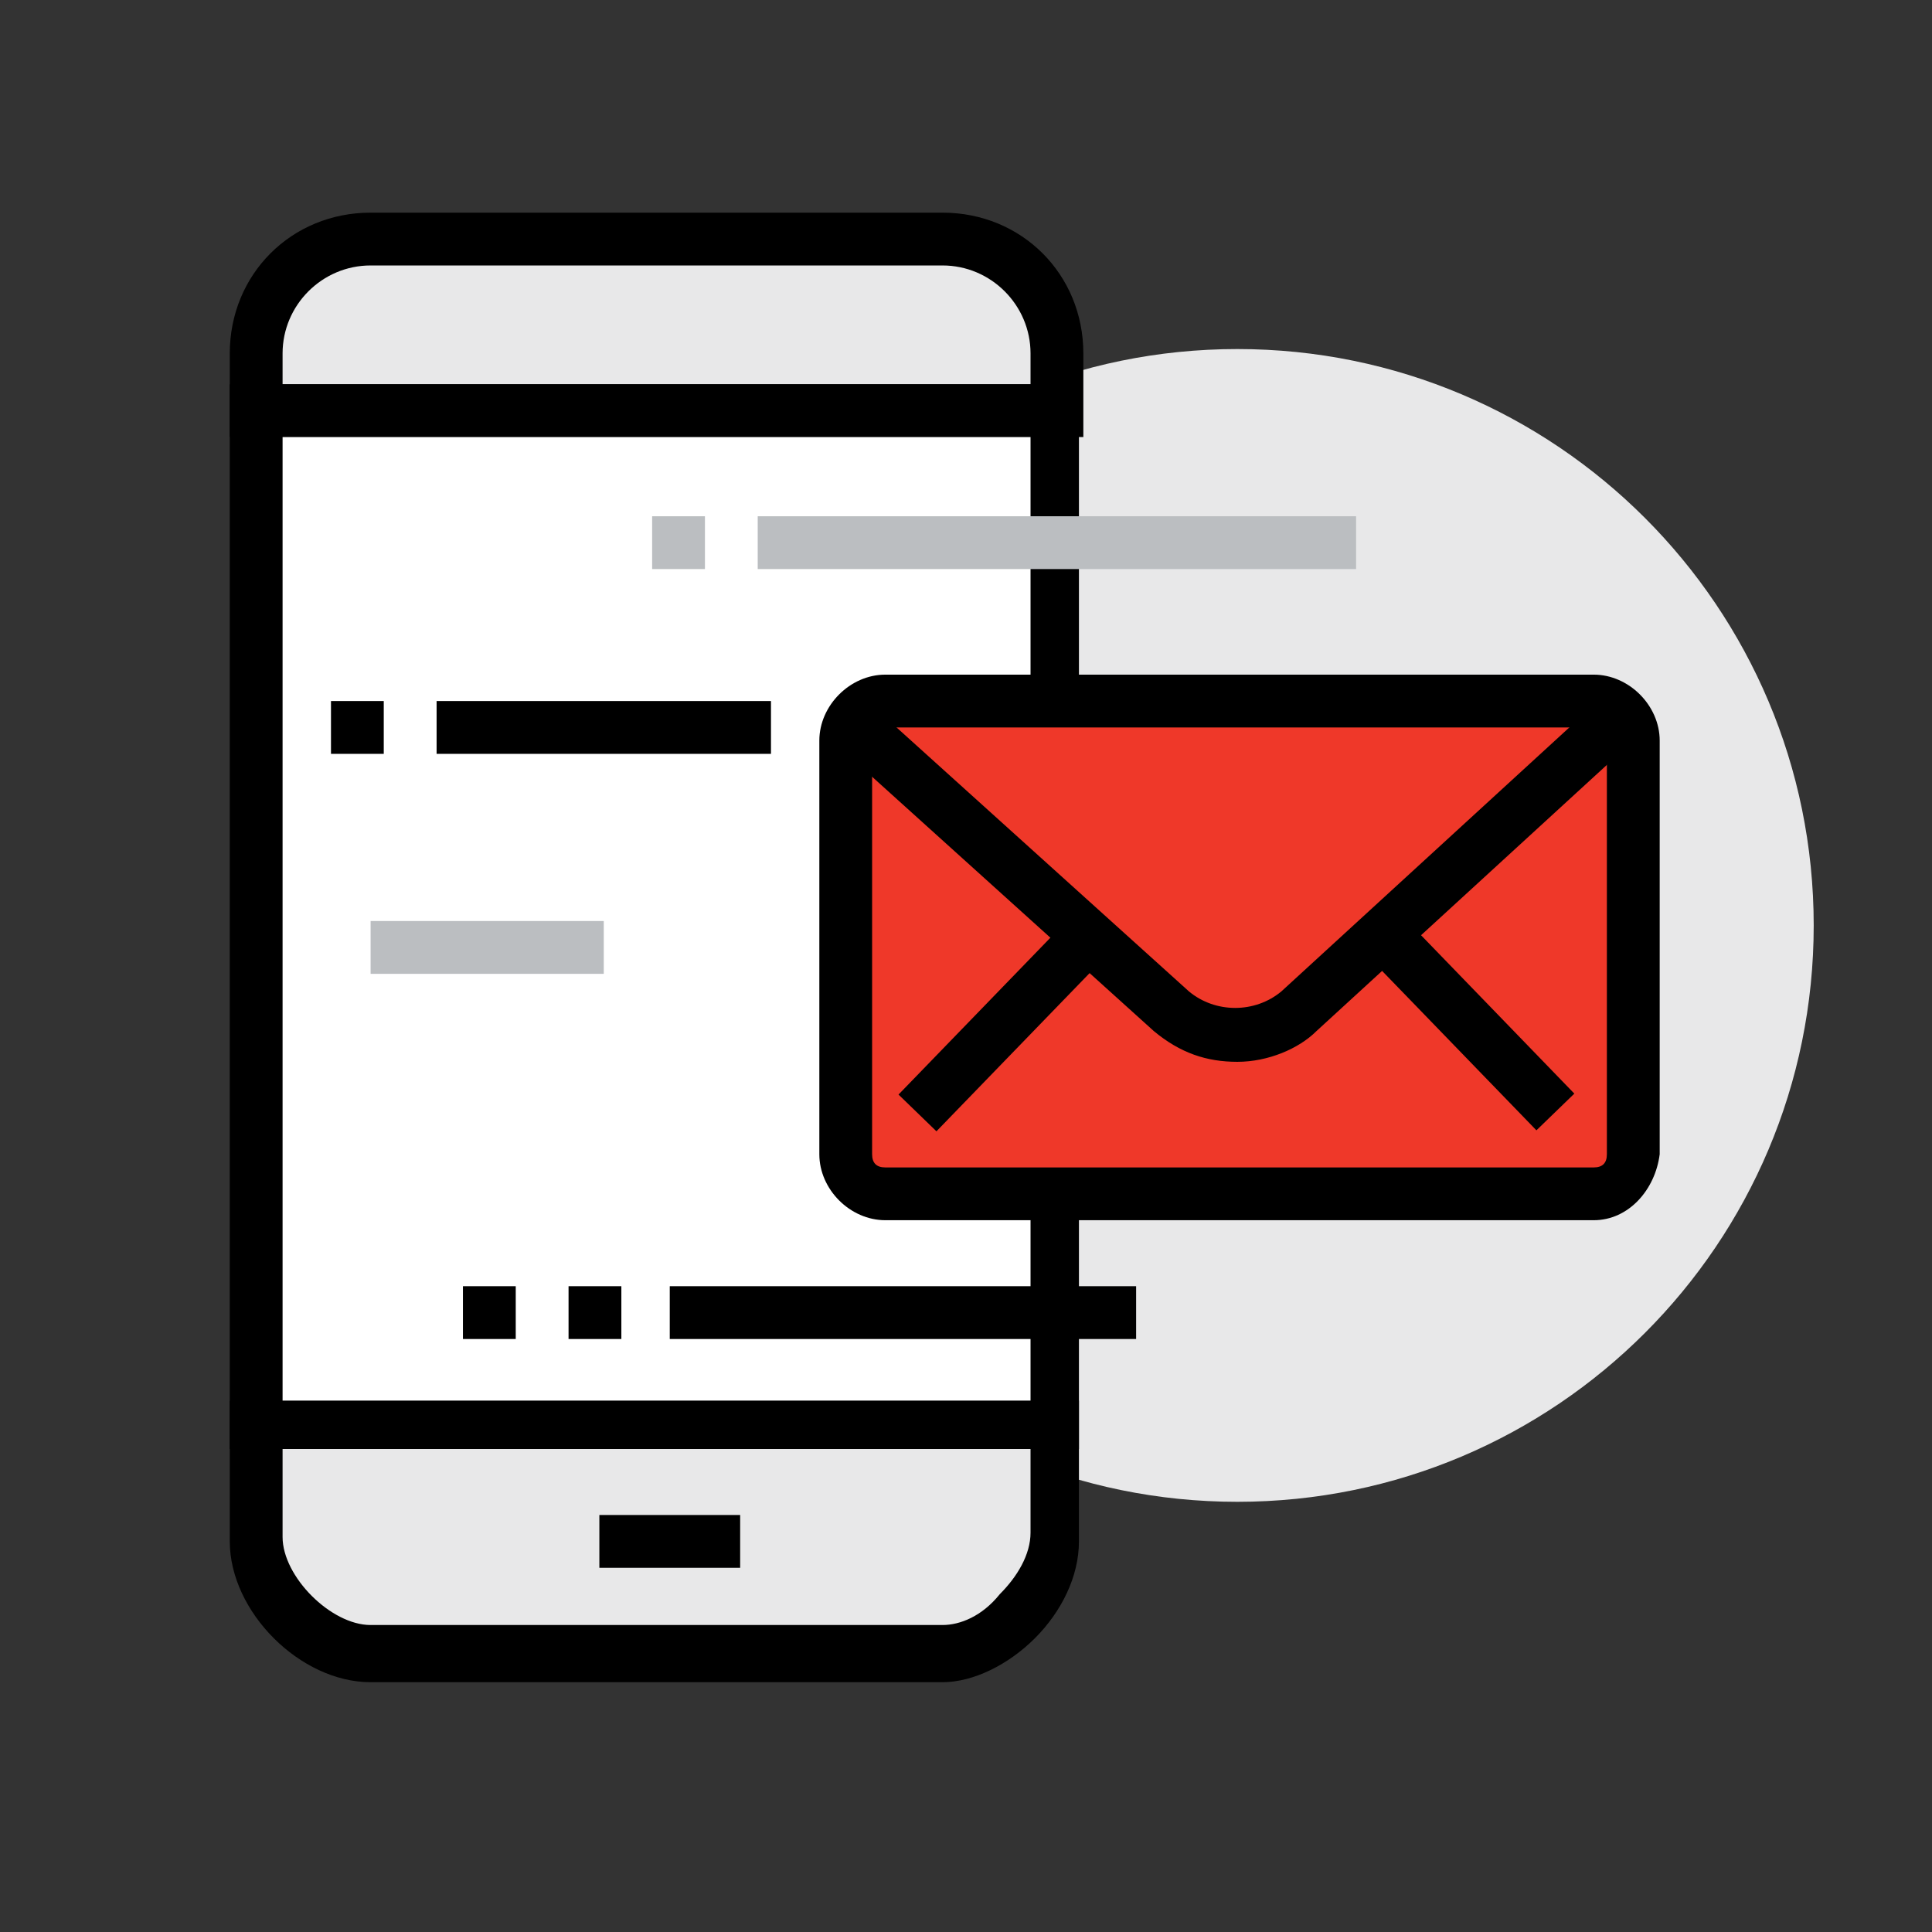
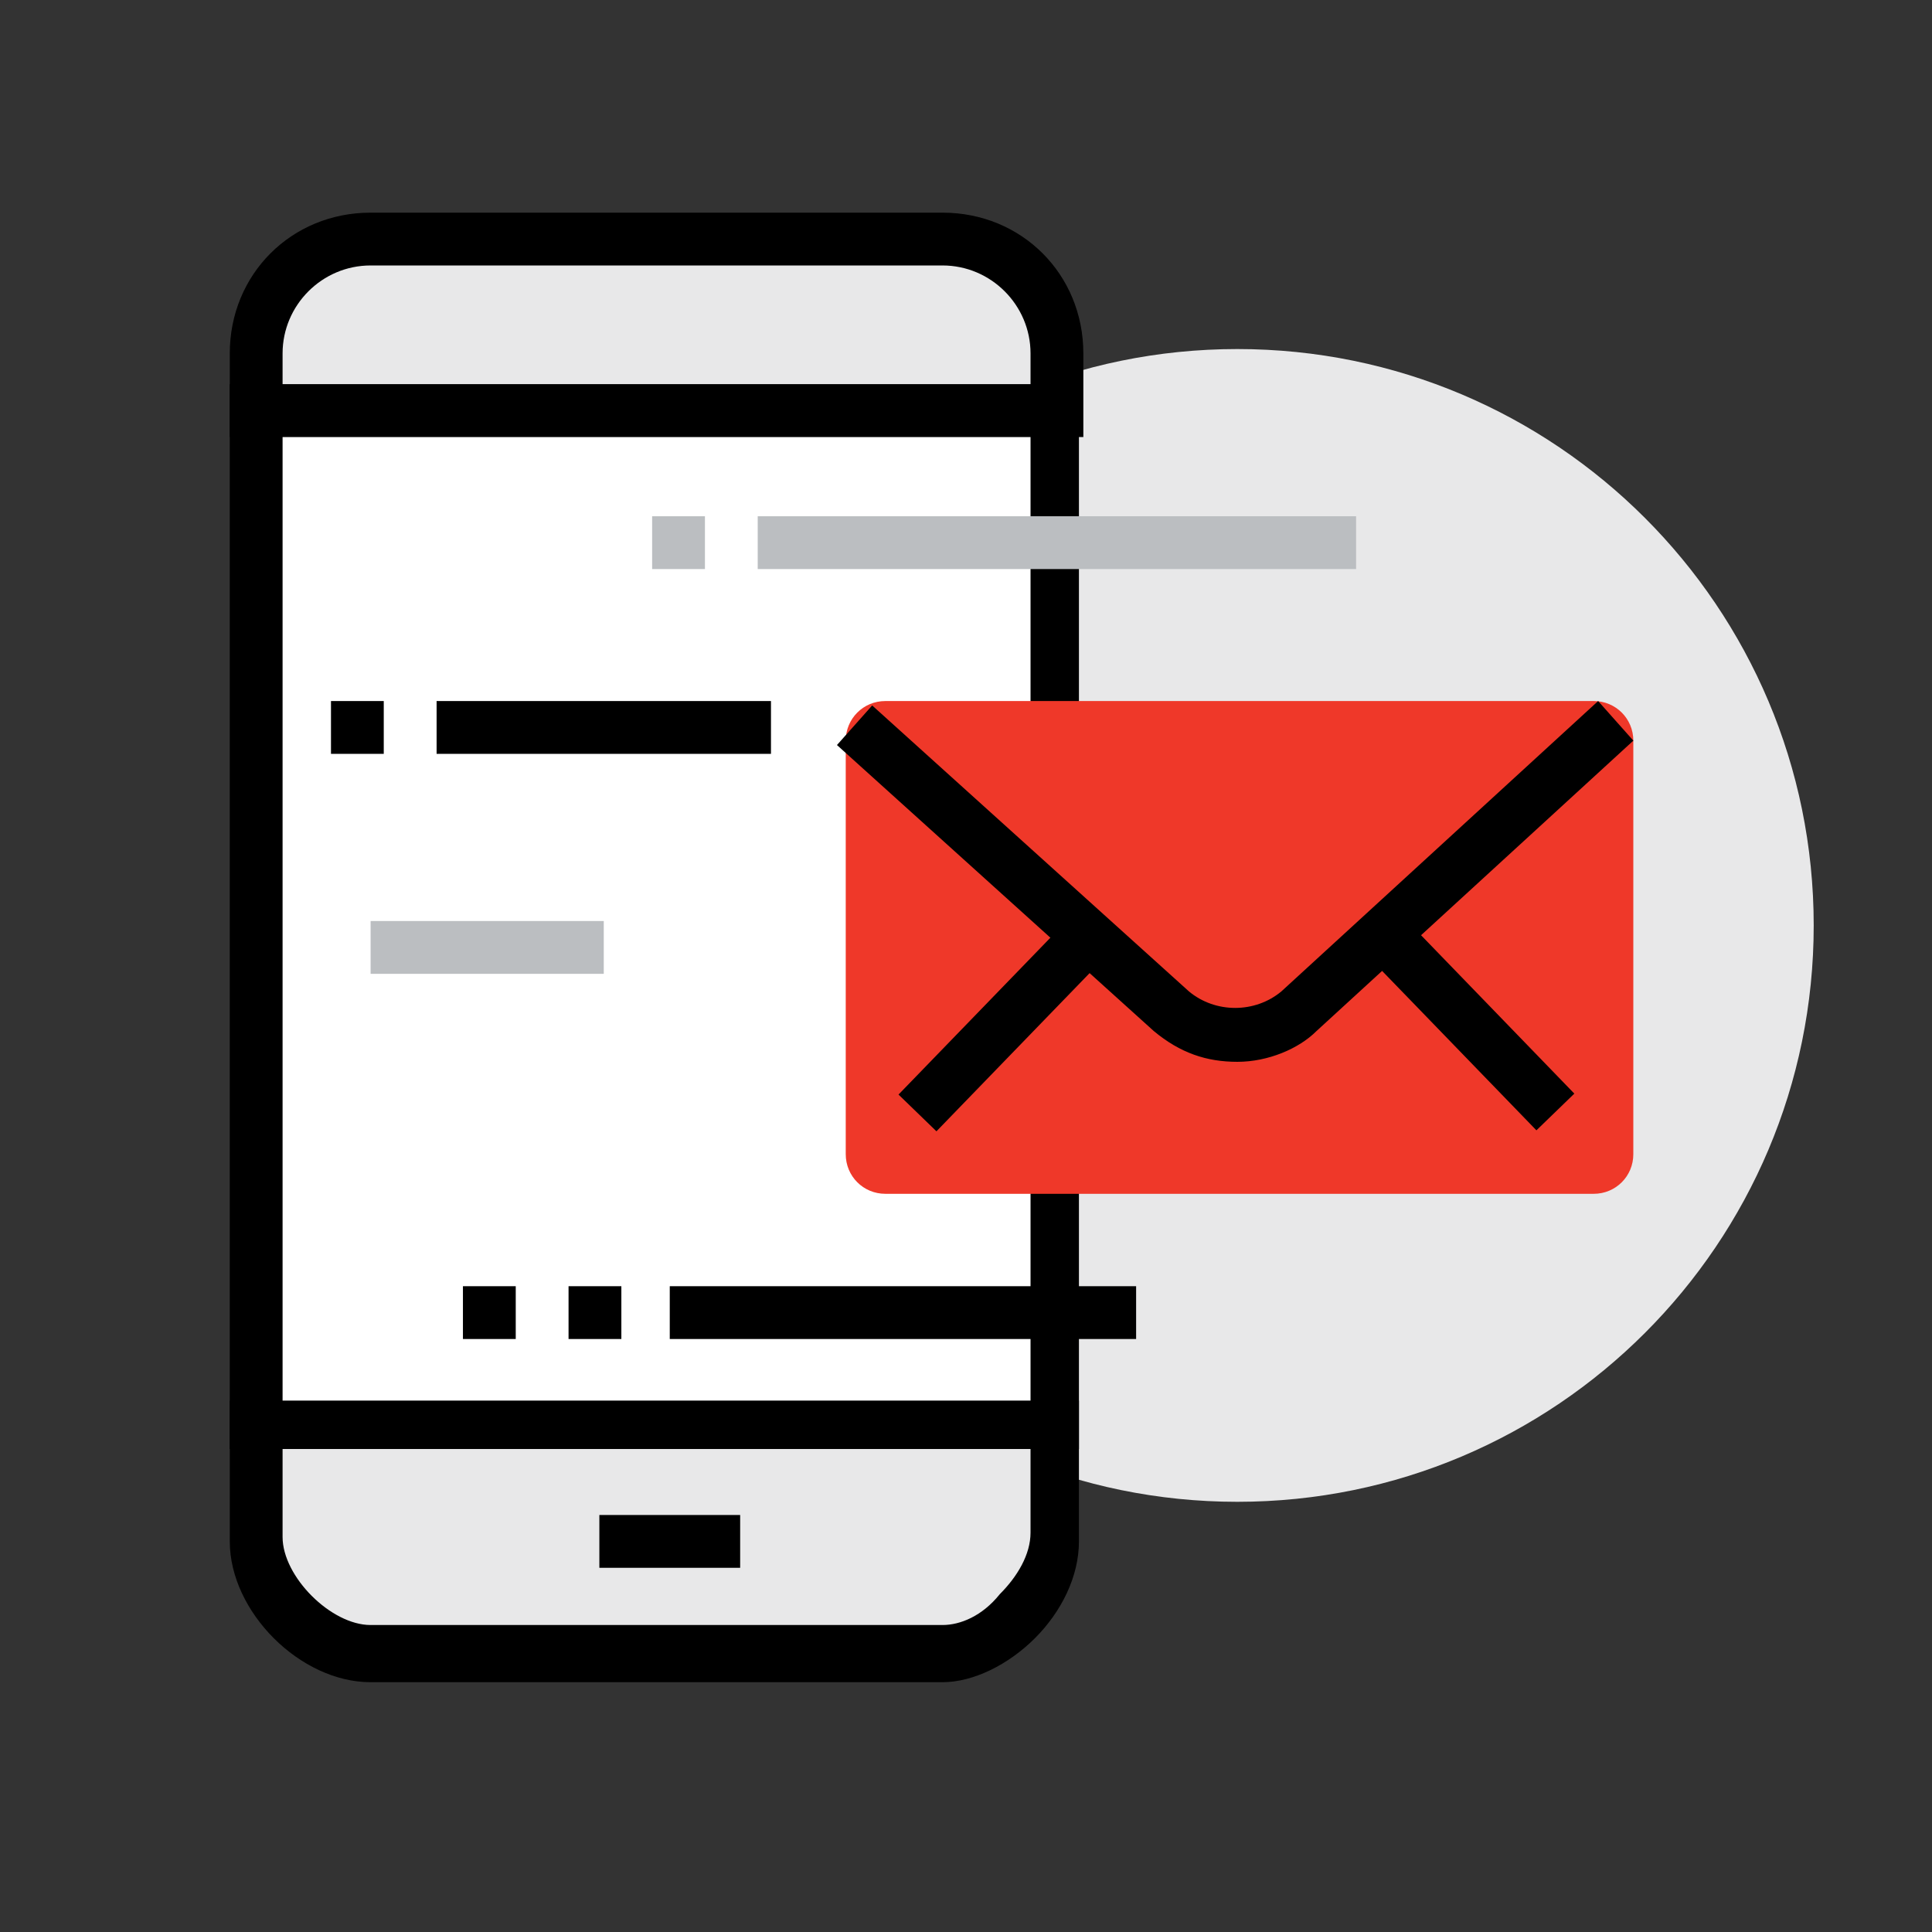
<svg xmlns="http://www.w3.org/2000/svg" width="57" height="57" viewBox="0 0 57 57" fill="none">
  <rect x="0" y="0" width="57" height="57" fill="#333333" stroke="none" />
  <path d="M36.505 44.308C45.896 44.308 53.51 36.695 53.51 27.303C53.51 17.912 45.896 10.298 36.505 10.298C27.113 10.298 19.5 17.912 19.5 27.303C19.5 36.695 27.113 44.308 36.505 44.308Z" fill="#E8E8E9" />
  <path d="M31.182 12.116V10.428C31.182 8.481 29.624 7.053 27.807 7.053H10.932C9.114 7.053 7.557 8.611 7.557 10.428V12.116H31.182Z" fill="#E8E8E9" />
  <path d="M31.832 12.894H6.779V10.428C6.779 8.091 8.597 6.274 10.933 6.274H27.808C30.145 6.274 31.962 8.091 31.962 10.428V12.894H31.832ZM8.337 11.337H30.404V10.428C30.404 9 29.236 7.832 27.808 7.832H10.933C9.505 7.832 8.337 9 8.337 10.428V11.337Z" fill="black" />
  <path d="M7.557 42.101V45.476C7.557 47.164 9.374 48.851 10.932 48.851H27.807C29.364 48.851 31.182 47.034 31.182 45.476V42.101H7.557Z" fill="#E8E8E9" />
  <path d="M27.808 49.63H10.933C8.856 49.63 6.779 47.553 6.779 45.476V41.322H31.832V45.476C31.832 46.515 31.313 47.553 30.534 48.332C29.755 49.111 28.717 49.63 27.808 49.63ZM8.337 42.75V45.346C8.337 46.515 9.765 47.943 10.933 47.943H27.808C28.327 47.943 28.976 47.683 29.496 47.034C30.015 46.515 30.404 45.865 30.404 45.217V42.62H8.337V42.75Z" fill="black" />
  <path d="M31.183 12.116H7.558V41.971H31.183V12.116Z" fill="white" />
  <path d="M31.832 42.75H6.779V11.337H31.832V42.75ZM8.337 41.322H30.404V12.895H8.337V41.322Z" fill="black" />
  <path d="M21.837 44.697H17.683V46.255H21.837V44.697Z" fill="black" />
  <path d="M47.02 20.683H26.12C25.471 20.683 24.952 21.202 24.952 21.851V34.053C24.952 34.702 25.471 35.221 26.12 35.221H47.02C47.669 35.221 48.188 34.702 48.188 34.053V21.851C48.188 21.202 47.669 20.683 47.02 20.683Z" fill="#EF3829" />
-   <path d="M47.019 36H26.12C25.081 36 24.173 35.092 24.173 34.053V21.851C24.173 20.813 25.081 19.904 26.12 19.904H47.019C48.057 19.904 48.966 20.813 48.966 21.851V34.053C48.836 35.092 48.057 36 47.019 36ZM26.12 21.462C25.86 21.462 25.73 21.592 25.73 21.851V34.053C25.73 34.313 25.86 34.443 26.12 34.443H47.019C47.279 34.443 47.408 34.313 47.408 34.053V21.851C47.408 21.592 47.279 21.462 47.019 21.462H26.12Z" fill="black" />
  <path d="M31.656 26.977L26.509 32.293L27.628 33.377L32.775 28.061L31.656 26.977Z" fill="black" />
  <path d="M41.483 27.135L40.363 28.218L45.329 33.348L46.448 32.265L41.483 27.135Z" fill="black" />
  <path d="M36.506 31.327C35.597 31.327 34.818 31.067 34.039 30.418L24.693 21.981L25.732 20.813L35.078 29.25C35.857 29.899 37.025 29.899 37.804 29.25L47.15 20.683L48.189 21.851L38.842 30.418C38.323 30.938 37.414 31.327 36.506 31.327Z" fill="black" />
  <path d="M17.813 27.173H10.934V28.731H17.813V27.173Z" fill="#BBBEC1" />
  <path d="M33.519 37.947H19.76V39.505H33.519V37.947Z" fill="black" />
  <path d="M40.009 15.231H22.355V16.789H40.009V15.231Z" fill="#BBBEC1" />
  <path d="M22.746 20.683H12.881V22.241H22.746V20.683Z" fill="black" />
-   <path d="M11.322 20.683H9.765V22.241H11.322V20.683Z" fill="black" />
+   <path d="M11.322 20.683H9.765V22.241H11.322V20.683" fill="black" />
  <path d="M20.798 15.231H19.24V16.789H20.798V15.231Z" fill="#BBBEC1" />
  <path d="M18.332 37.947H16.774V39.505H18.332V37.947Z" fill="black" />
  <path d="M15.216 37.947H13.658V39.505H15.216V37.947Z" fill="black" />
</svg>